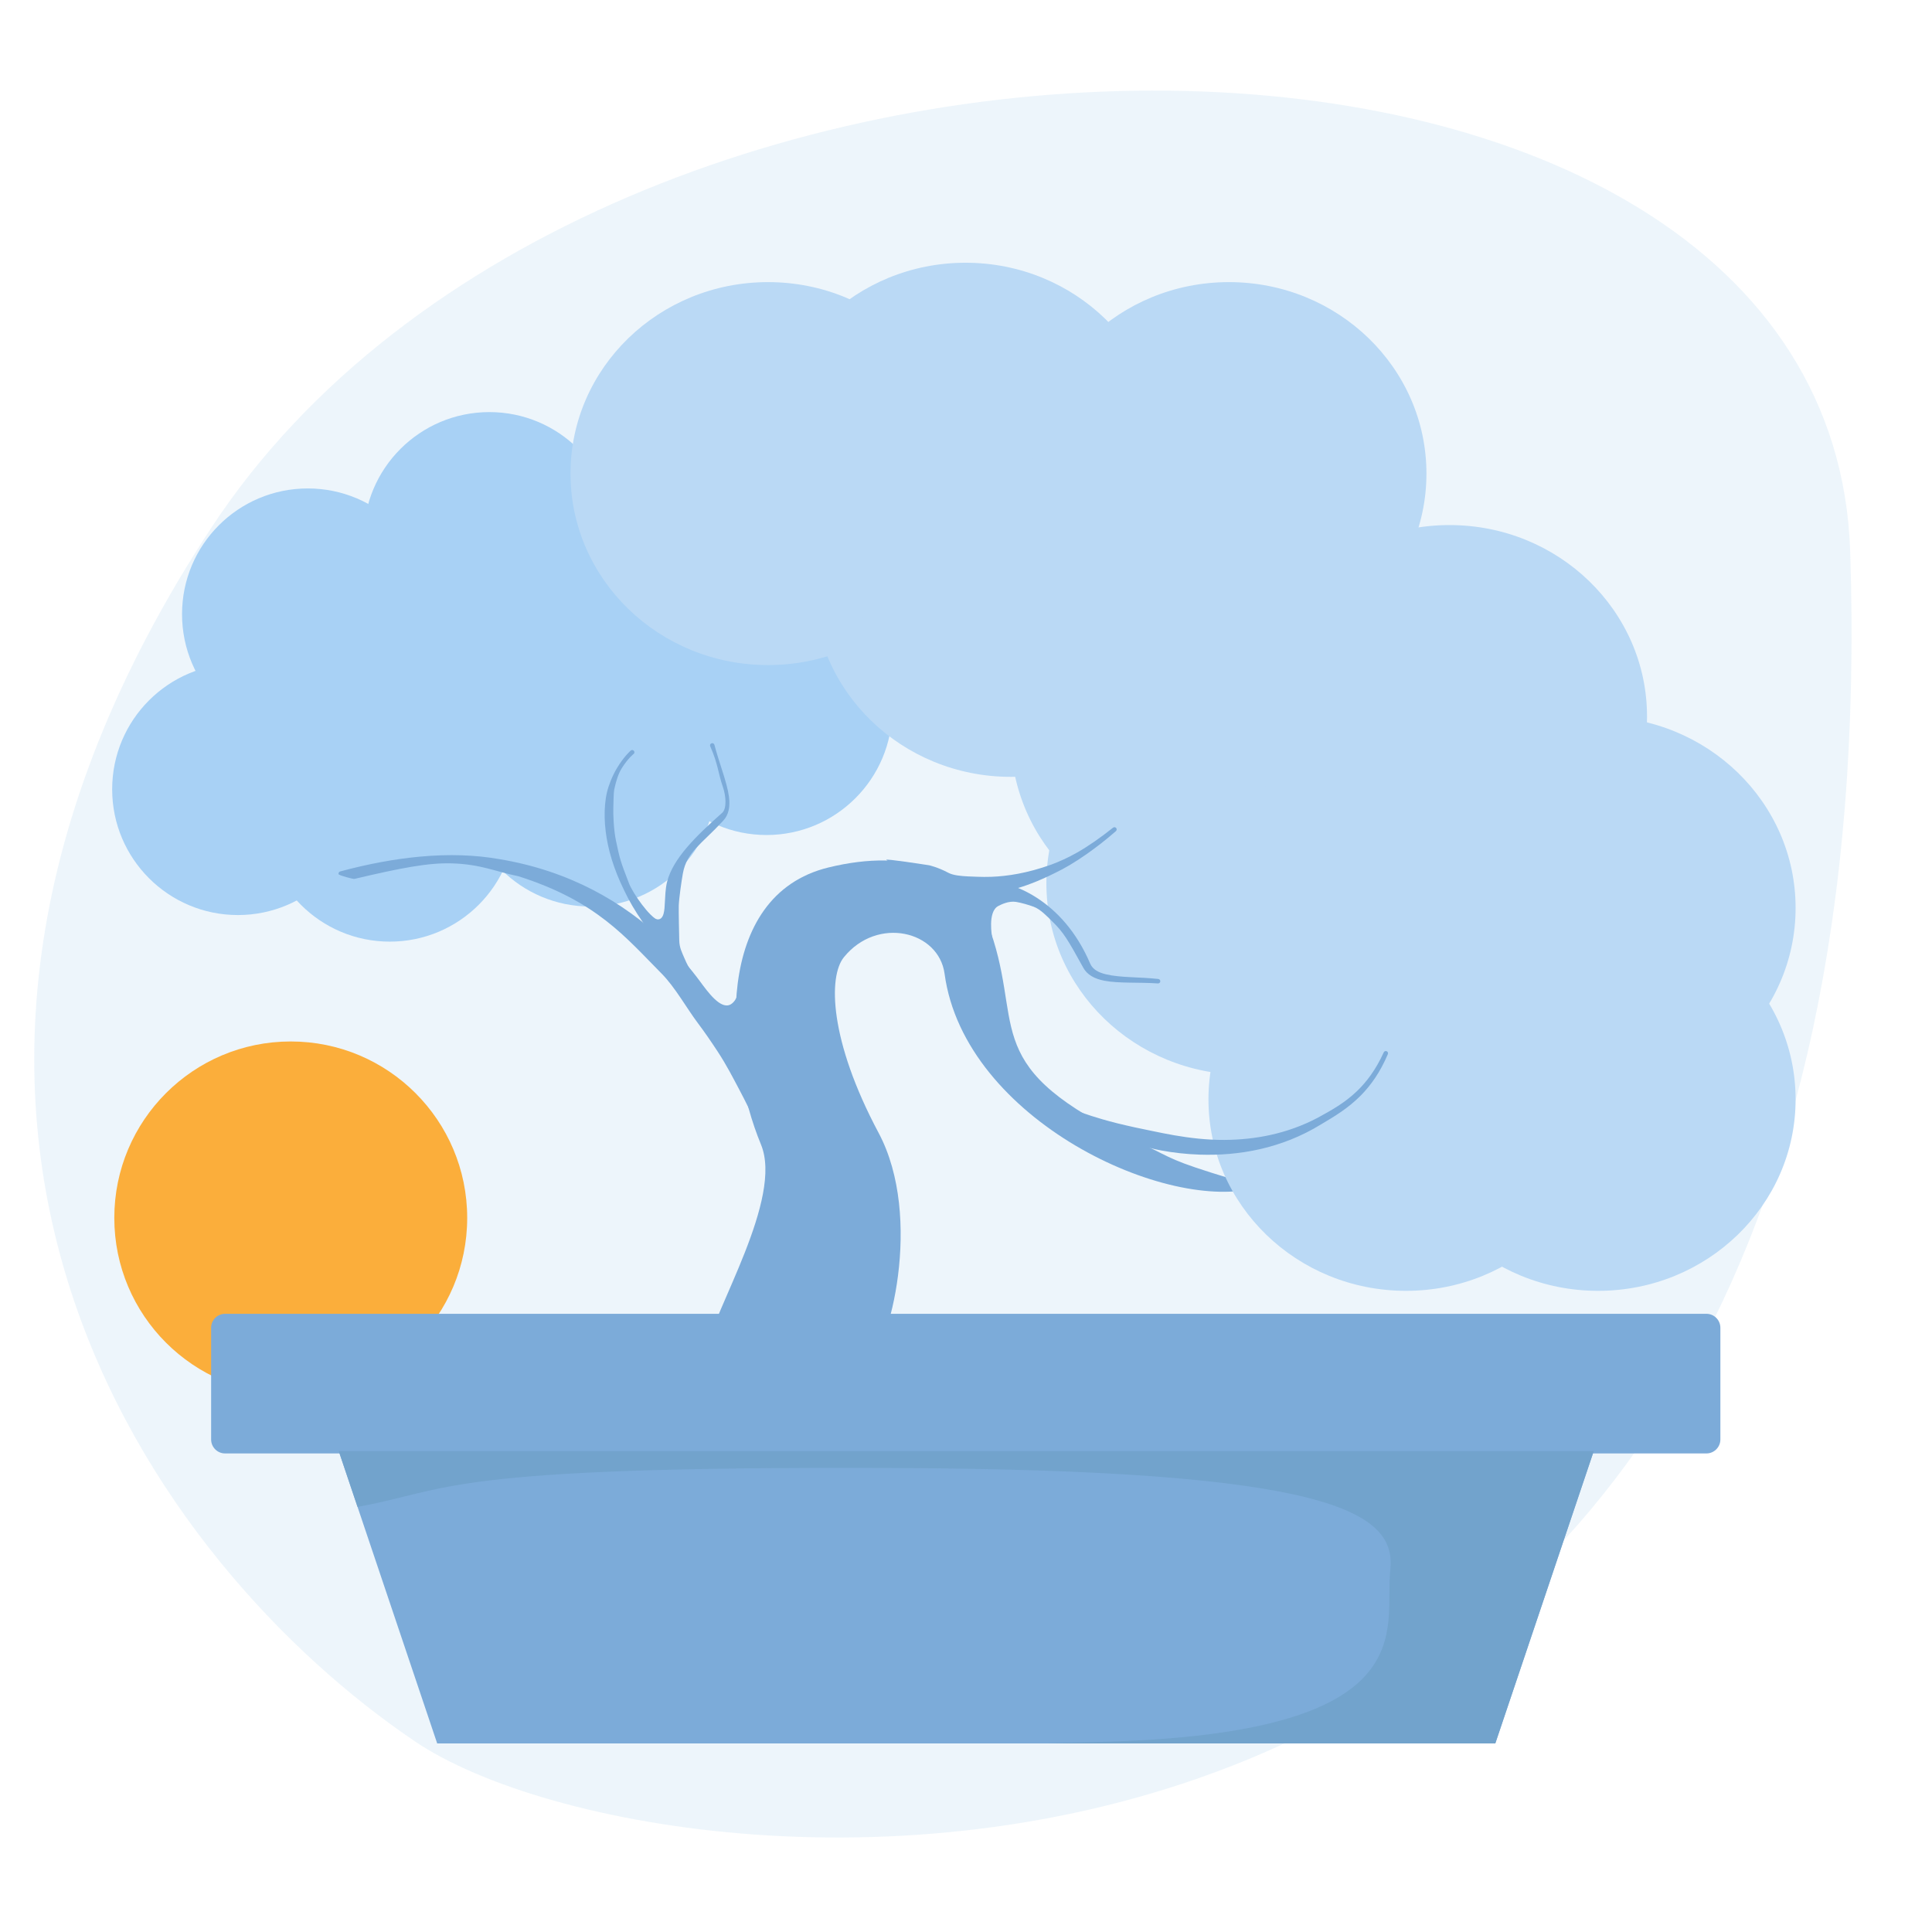
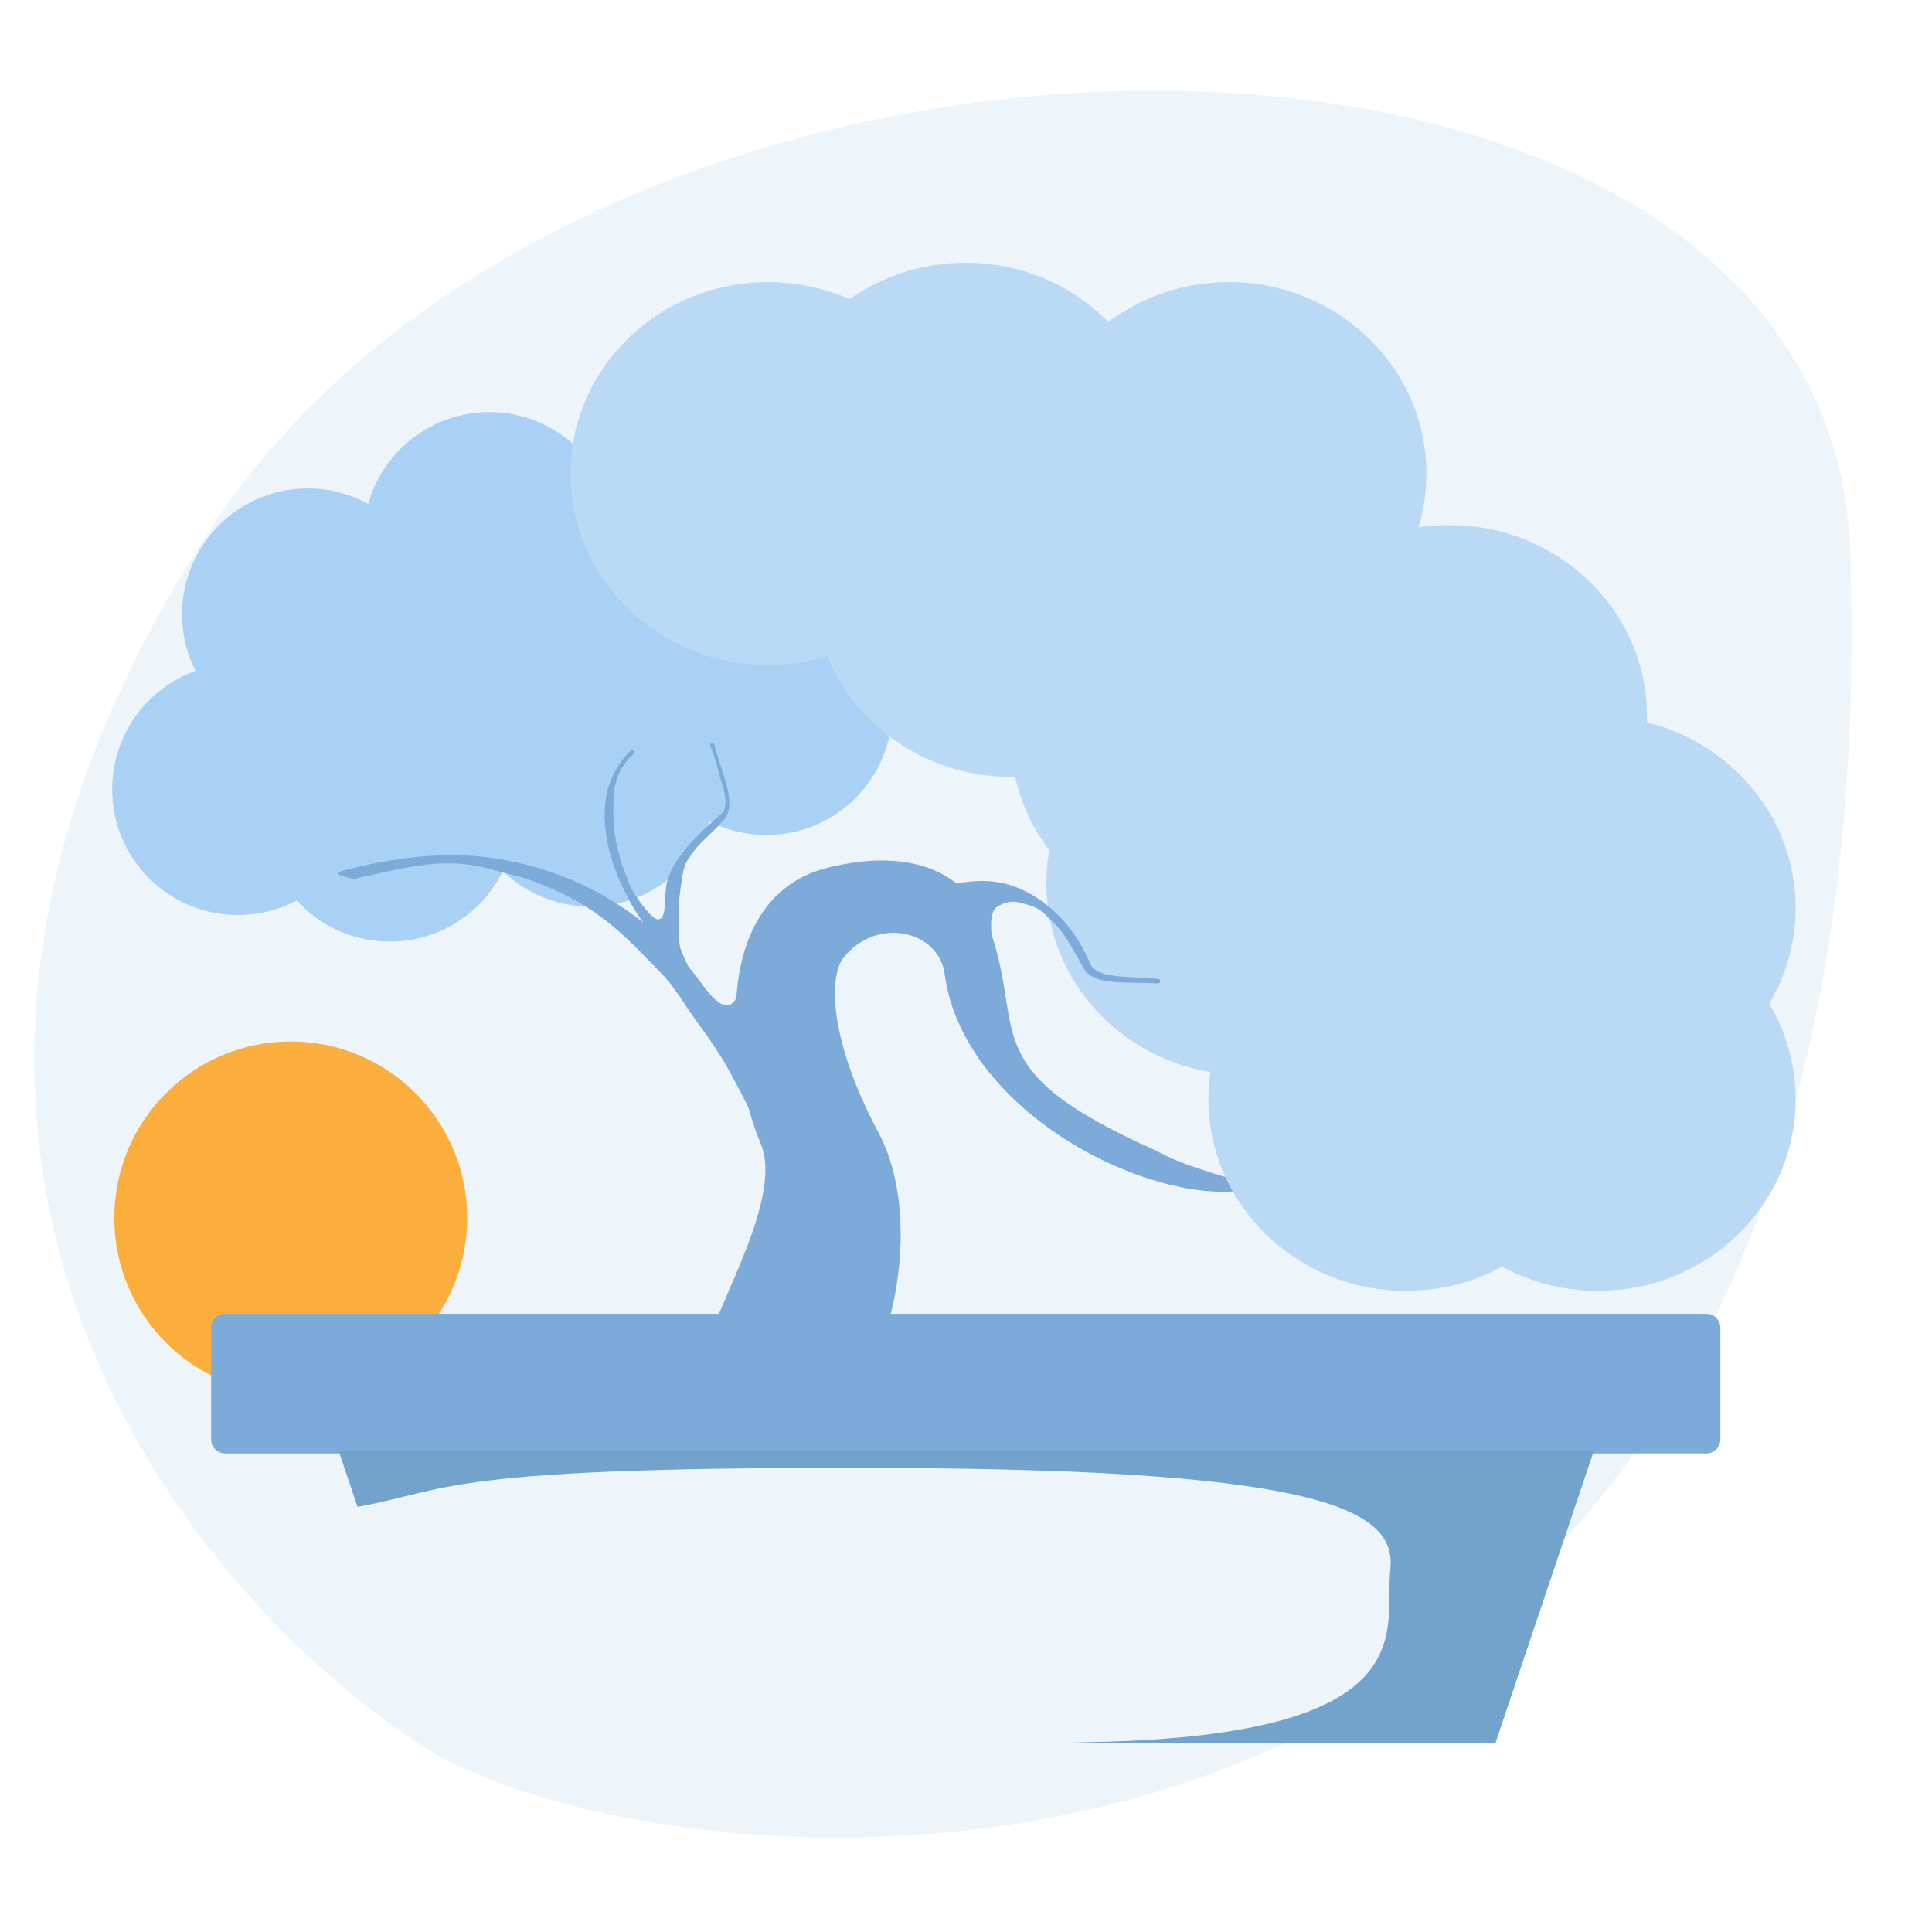
<svg xmlns="http://www.w3.org/2000/svg" xmlns:ns1="http://www.serif.com/" width="100%" height="100%" viewBox="0 0 1080 1080" version="1.1" xml:space="preserve" style="fill-rule:evenodd;clip-rule:evenodd;stroke-linejoin:round;stroke-miterlimit:2;">
  <g transform="matrix(1,0,0,1,-1191.46,-1154.79)">
    <g id="Bonsai" transform="matrix(1,0,0,1,1191.46,1154.79)">
      <rect x="0" y="0" width="1080" height="1080" style="fill:none;" />
      <g transform="matrix(-1,1.22465e-16,-1.22465e-16,-1,1087.61,1027.19)">
        <g opacity="0.1">
          <g transform="matrix(1,0,0,1,53.341,246.339)">
            <path d="M0,472.6C11.1,811.4 699.3,816.2 916.101,485.9C1132.9,155.599 947,-94.8 802.3,-192.6C657.601,-290.4 -26.8,-343.6 0,472.6" style="fill:rgb(72,154,213);fill-rule:nonzero;" />
          </g>
        </g>
      </g>
      <g transform="matrix(1,0,0,1,-1966.46,-38.764)">
        <circle cx="2128.99" cy="719.583" r="98.634" style="fill:rgb(251,174,59);" />
      </g>
      <g transform="matrix(1,0,0,1,-1205.87,-1179.32)">
        <path d="M1600.53,1934.41C1604.92,1911.35 1643.78,1849.37 1631.27,1819.13C1610.74,1769.54 1604.55,1679.95 1668.98,1664.24C1713.99,1653.26 1748.8,1664.98 1761.19,1704.86C1777.49,1757.29 1753.9,1778.58 1850.29,1821.68C1863.75,1828.35 1864.04,1829.44 1909.58,1842.92C1859.3,1858.15 1744.95,1805.47 1733.9,1723.68C1730.65,1699.61 1696.29,1691.36 1677.61,1714.41C1668.86,1725.2 1669.35,1760.72 1697,1812.57C1722.34,1860.07 1702.71,1934.53 1690.93,1941.25C1689.58,1942.01 1596.14,1957.46 1600.53,1934.41Z" style="fill:rgb(124,171,217);" />
      </g>
      <g transform="matrix(2.673,0,0,1.185,-865.479,-136.303)">
        <path d="M683.568,741.378C683.568,737.743 682.259,734.791 680.646,734.791L370.86,734.791C369.248,734.791 367.939,737.743 367.939,741.378L367.939,794.075C367.939,797.71 369.248,800.662 370.86,800.662L680.646,800.662C682.259,800.662 683.568,797.71 683.568,794.075L683.568,741.378Z" style="fill:rgb(124,171,217);" />
      </g>
      <g transform="matrix(-2.673,-1.45182e-16,3.27381e-16,-1.185,1951.84,2018.37)">
        <g transform="matrix(1,5.71985e-17,-2.53655e-17,0.628,0,379.073)">
-           <path d="M659.36,1018.55L396.908,1018.55L417.493,798.977L638.776,798.977L659.36,1018.55Z" style="fill:rgb(124,171,217);" />
-         </g>
+           </g>
        <g transform="matrix(1,5.71985e-17,-2.53655e-17,0.628,0,379.073)">
          <clipPath id="_clip1">
            <path d="M659.36,1018.55L396.908,1018.55L417.493,798.977L638.776,798.977L659.36,1018.55Z" />
          </clipPath>
          <g clip-path="url(#_clip1)">
            <g transform="matrix(-1,1.22465e-16,-1.22465e-16,-1,1068.13,1817.52)">
              <path d="M412.7,840.851C432.437,828.108 429.663,810.226 524.381,811.64C616.325,813.012 630.048,844.575 628.676,888.489C627.303,932.402 636.909,1012 566.922,1017.49C496.935,1022.97 571.039,1044.93 592.996,1044.93C614.953,1044.93 695.918,1060.03 705.524,1033.95C715.13,1007.88 752.182,845.948 750.81,832.225C749.438,818.502 641.026,756.748 595.74,756.748C550.455,756.748 356.961,778.705 354.216,810.268C351.471,841.831 392.962,853.594 412.7,840.851Z" style="fill:rgb(114,163,204);" />
            </g>
          </g>
        </g>
      </g>
      <g id="Bush-Left" ns1:id="Bush Left">
        <g transform="matrix(1,0,0,1,-1205.6,-1157.93)">
          <circle cx="1634.09" cy="1554.42" r="70.288" style="fill:rgb(168,209,245);" />
        </g>
        <g transform="matrix(1,0,0,1,-1360.53,-1253.77)">
          <circle cx="1634.09" cy="1554.42" r="70.288" style="fill:rgb(168,209,245);" />
        </g>
        <g transform="matrix(1,0,0,1,-1290.24,-1183.48)">
          <circle cx="1634.09" cy="1554.42" r="70.288" style="fill:rgb(168,209,245);" />
        </g>
        <g transform="matrix(1,0,0,1,-1462.04,-1211.09)">
          <circle cx="1634.09" cy="1554.42" r="70.288" style="fill:rgb(168,209,245);" />
        </g>
        <g transform="matrix(1,0,0,1,-1501.1,-1113.19)">
          <circle cx="1634.09" cy="1554.42" r="70.288" style="fill:rgb(168,209,245);" />
        </g>
        <g transform="matrix(1,0,0,1,-1391.76,-1146.85)">
          <circle cx="1634.09" cy="1554.42" r="70.288" style="fill:rgb(168,209,245);" />
        </g>
        <g transform="matrix(1,0,0,1,-1304.1,-1117.96)">
          <circle cx="1634.09" cy="1554.42" r="70.288" style="fill:rgb(168,209,245);" />
        </g>
        <g transform="matrix(1,0,0,1,-1416.19,-1098.33)">
          <circle cx="1634.09" cy="1554.42" r="70.288" style="fill:rgb(168,209,245);" />
        </g>
      </g>
      <g id="Bush-Right" ns1:id="Bush Right">
        <g transform="matrix(1.09,0,0,1.361,-1368.48,-1830.35)">
          <ellipse cx="1976.54" cy="1796.4" rx="101.295" ry="78.645" style="fill:rgb(186,217,245);" />
        </g>
        <g transform="matrix(1.09,0,0,1.361,-1459.08,-1951.15)">
          <ellipse cx="1976.54" cy="1796.4" rx="101.295" ry="78.645" style="fill:rgb(186,217,245);" />
        </g>
        <g transform="matrix(1.09,0,0,1.361,-1478.91,-2032.94)">
          <ellipse cx="1976.54" cy="1796.4" rx="101.295" ry="78.645" style="fill:rgb(186,217,245);" />
        </g>
        <g transform="matrix(1.09,0,0,1.361,-1589.33,-2117.67)">
          <ellipse cx="1976.54" cy="1796.4" rx="101.295" ry="78.645" style="fill:rgb(186,217,245);" />
        </g>
        <g transform="matrix(1.09,0,0,1.361,-1725.1,-2180.16)">
          <ellipse cx="1976.54" cy="1796.4" rx="101.295" ry="78.645" style="fill:rgb(186,217,245);" />
        </g>
        <g transform="matrix(1.09,0,0,1.361,-1614.68,-2190.99)">
          <ellipse cx="1976.54" cy="1796.4" rx="101.295" ry="78.645" style="fill:rgb(186,217,245);" />
        </g>
        <g transform="matrix(1.09,0,0,1.361,-1467.45,-2180.16)">
          <ellipse cx="1976.54" cy="1796.4" rx="101.295" ry="78.645" style="fill:rgb(186,217,245);" />
        </g>
        <g transform="matrix(1.09,0,0,1.361,-1344.14,-2044.35)">
          <ellipse cx="1976.54" cy="1796.4" rx="101.295" ry="78.645" style="fill:rgb(186,217,245);" />
        </g>
        <g transform="matrix(1.09,0,0,1.361,-1261.09,-1937.35)">
          <ellipse cx="1976.54" cy="1796.4" rx="101.295" ry="78.645" style="fill:rgb(186,217,245);" />
        </g>
        <g transform="matrix(1.09,0,0,1.361,-1261.09,-1830.35)">
          <ellipse cx="1976.54" cy="1796.4" rx="101.295" ry="78.645" style="fill:rgb(186,217,245);" />
        </g>
      </g>
      <g transform="matrix(-0.405,0,0,0.37,643.109,301.972)">
        <path d="M513.947,818.312C513.947,818.312 546.157,694.823 560.09,654.967C566.675,636.13 561.025,689.179 579.178,701.165C592.958,710.263 611.277,682.041 621.953,666.191C636.341,644.829 653.51,623.642 673.152,603.376C727.169,547.643 800.868,499.551 898.824,481.839C931.272,475.581 967.938,473.905 1009.76,478.25C1042.62,481.664 1078.69,488.743 1118.4,500.465C1120.05,500.936 1121.04,502.79 1120.61,504.603C1120.18,506.417 1100.38,512.205 1098.72,511.734C1034.36,495.1 996.714,487.177 964.057,488.255C924.168,489.572 903.751,500.8 872.2,507.753C764.221,545.435 724.798,599.532 674.504,655.044C656.393,675.034 639.369,708.213 625.475,728.415C615.121,743.469 605.735,758.587 597.281,772.696C584.621,793.827 575.829,813.006 567.461,830.204C549.611,866.887 539.974,892.943 539.974,892.943C539.538,894.754 520.343,862.024 518.692,861.546C517.041,861.067 513.511,820.123 513.947,818.312Z" style="fill:rgb(124,171,217);" />
      </g>
      <g transform="matrix(0.094,0.162,0.098,-0.056,218.742,378.348)">
        <path d="M545.979,840.183C545.979,840.183 550.642,799.781 570.515,740.314C576.827,721.427 584.808,701.595 594.794,680.476C601.833,665.59 609.855,650.586 619.232,635.903C627.592,622.813 637.121,610.348 647.5,598.271C667.711,574.754 691.374,552.928 718.486,533.827C766.801,499.786 826.051,474.763 898.253,466.745C930.876,461.827 967.612,461.894 1009.53,467.646C1042.57,472.18 1078.83,479.948 1118.75,492.802C1122.4,493.839 1124.85,499.587 1124.22,505.63C1123.6,511.673 1120.13,515.737 1116.49,514.7C1076.93,504.892 1049.33,575.142 1025.47,538.285C1006.73,509.322 918.759,496.554 887.55,504.757C814.233,524.028 811.449,525.87 757.409,555.056C724.784,572.676 681.647,611.497 668.921,624.763C654.897,639.381 629.871,663.497 622.337,674.638C603.265,702.845 587.251,732.24 578.98,757.484C560.94,812.536 558.417,848.427 558.417,848.427C557.046,854.121 553.146,856.896 549.713,854.621C546.281,852.347 544.608,845.877 545.979,840.183Z" style="fill:rgb(124,171,217);" />
      </g>
      <g transform="matrix(0.162,-0.094,-0.056,-0.098,470.136,618.085)">
-         <path d="M523.637,838.279C523.637,838.279 579.212,740.212 598.177,684.938C603.961,668.078 611.634,650.708 621.368,631.883C628.019,619.02 635.649,606.132 644.719,593.508C652.547,582.613 661.496,572.279 671.422,562.504C695.201,539.087 724.587,518.405 759.925,501.621C798.358,483.366 843.922,470.654 898.132,465.141C930.824,460.596 967.576,461.234 1009.54,467.305C1042.57,472.083 1078.83,479.821 1118.75,492.802C1122.4,493.839 1124.85,499.587 1124.22,505.63C1123.6,511.673 1120.13,515.737 1116.49,514.7C1067.96,502.867 1025.08,497.009 986.917,497.537C955.235,497.975 926.997,503.031 901.514,510.182C826.634,533.093 771.2,569.405 728.72,606.556C715.22,618.363 703.224,630.514 692.153,641.885C683.728,650.539 675.891,658.711 668.567,666.582C651.165,685.286 631.854,707.549 623.021,730.887C603.771,781.752 584.336,810.9 584.336,810.9C552.742,852.908 485.079,942.516 481.524,940.837C477.969,939.157 522.624,844.176 523.637,838.279Z" style="fill:rgb(124,171,217);" />
-       </g>
+         </g>
      <g transform="matrix(-0.012,-0.187,-0.113,0.007,468.494,622.152)">
        <path d="M446.292,672.324C446.292,672.324 450.319,685.852 490.305,708.888C506.484,718.209 521.25,729.713 543.464,728.008C557.976,726.894 630.416,722.202 646.664,719.495C668.124,715.92 718.183,698.744 741.969,688.962C805.404,662.872 824.246,590.388 890.758,474.68C907.68,444.133 932.364,434.333 962.589,437.843C1006.42,442.932 1062.66,474.903 1118.75,492.802C1122.4,493.839 1124.85,499.587 1124.22,505.63C1123.6,511.673 1120.13,515.737 1116.49,514.7C1060.12,480.409 1034.31,483.986 992.662,464.813C963.867,451.557 926.869,451.972 915.171,475.915C850.508,613.376 788.229,732.203 720.503,769.046C699.558,780.44 676.083,783.197 656.294,787.506C641.875,790.645 602.109,794.164 610.737,835.721C614.283,852.798 636.25,907.042 626.283,904.681C609.433,900.69 576.206,848.839 563.616,837.629C517.688,796.735 439.772,716.993 439.772,716.993C436.366,714.613 428.503,686.97 429.938,681.319C431.373,675.669 442.885,669.943 446.292,672.324Z" style="fill:rgb(124,171,217);" />
      </g>
      <g transform="matrix(0.181,0.048,0.029,-0.109,430.464,549.76)">
        <path d="M605.353,503.154C605.353,503.154 571.583,619.456 598.888,660.842C606.598,672.527 625.151,699.659 647.283,703.255C662.348,705.703 685.605,705.06 701.853,702.353C723.313,698.778 747.389,673.889 768.672,653.738C806.576,617.851 824.246,590.388 890.758,474.68C907.68,444.133 932.364,434.333 962.589,437.843C1006.42,442.932 1062.66,474.903 1118.75,492.802C1122.4,493.839 1124.85,499.587 1124.22,505.63C1123.6,511.673 1120.13,515.737 1116.49,514.7C1060.92,500.767 1004.93,471.898 961.714,470.547C939.209,469.843 920.586,476.699 908.888,500.642C844.225,638.103 772.04,712.148 704.314,748.991C683.369,760.385 662.806,768.09 643.017,772.399C628.598,775.538 614.579,777.039 601.178,776.621C590.292,776.281 579.883,774.809 569.916,772.448C553.066,768.457 537.888,762.912 524.186,756.187C478.989,734.005 452.957,706.556 452.957,706.556C449.551,704.176 447.95,697.656 449.385,692.005C450.82,686.355 601.946,500.773 605.353,503.154Z" style="fill:rgb(124,171,217);" />
      </g>
      <g transform="matrix(0.178,-0.183,-0.24,-0.233,696.628,910.689)">
-         <path d="M551.64,796.105C551.64,796.105 555.7,775.888 569.206,745.046C575.56,730.537 584.053,713.915 595.226,696.029C599.098,689.83 603.364,683.545 608.082,677.211C612.559,671.201 617.488,665.184 622.75,659.157C637.449,642.32 654.652,625.327 674.193,608.881C731.19,560.909 808.018,517.604 907.277,498.448C939.978,491.67 973.999,484.692 1013.52,484.506C1044.69,484.359 1079.28,488.36 1119.34,500.235C1121.88,500.958 1123.17,503.121 1122.22,505.061C1121.28,507.002 1118.44,507.99 1115.9,507.267C1077.05,496.648 1043.7,493.347 1013.79,494.174C975.618,495.229 943.08,502.989 911.78,510.34C839.249,528.477 781.522,560.26 735.385,596.119C708.342,617.138 685.744,639.752 666.058,661.681C656.789,672.007 648.287,682.231 640.119,692.002C632.661,700.924 625.452,709.407 618.836,717.593C611.311,726.904 604.374,735.569 598.181,743.709C573.56,776.075 561.075,798.192 561.075,798.192C560.321,800.182 557.595,801.329 554.991,800.753C552.388,800.177 550.886,798.094 551.64,796.105Z" style="fill:rgb(124,171,217);" />
-       </g>
+         </g>
    </g>
  </g>
</svg>